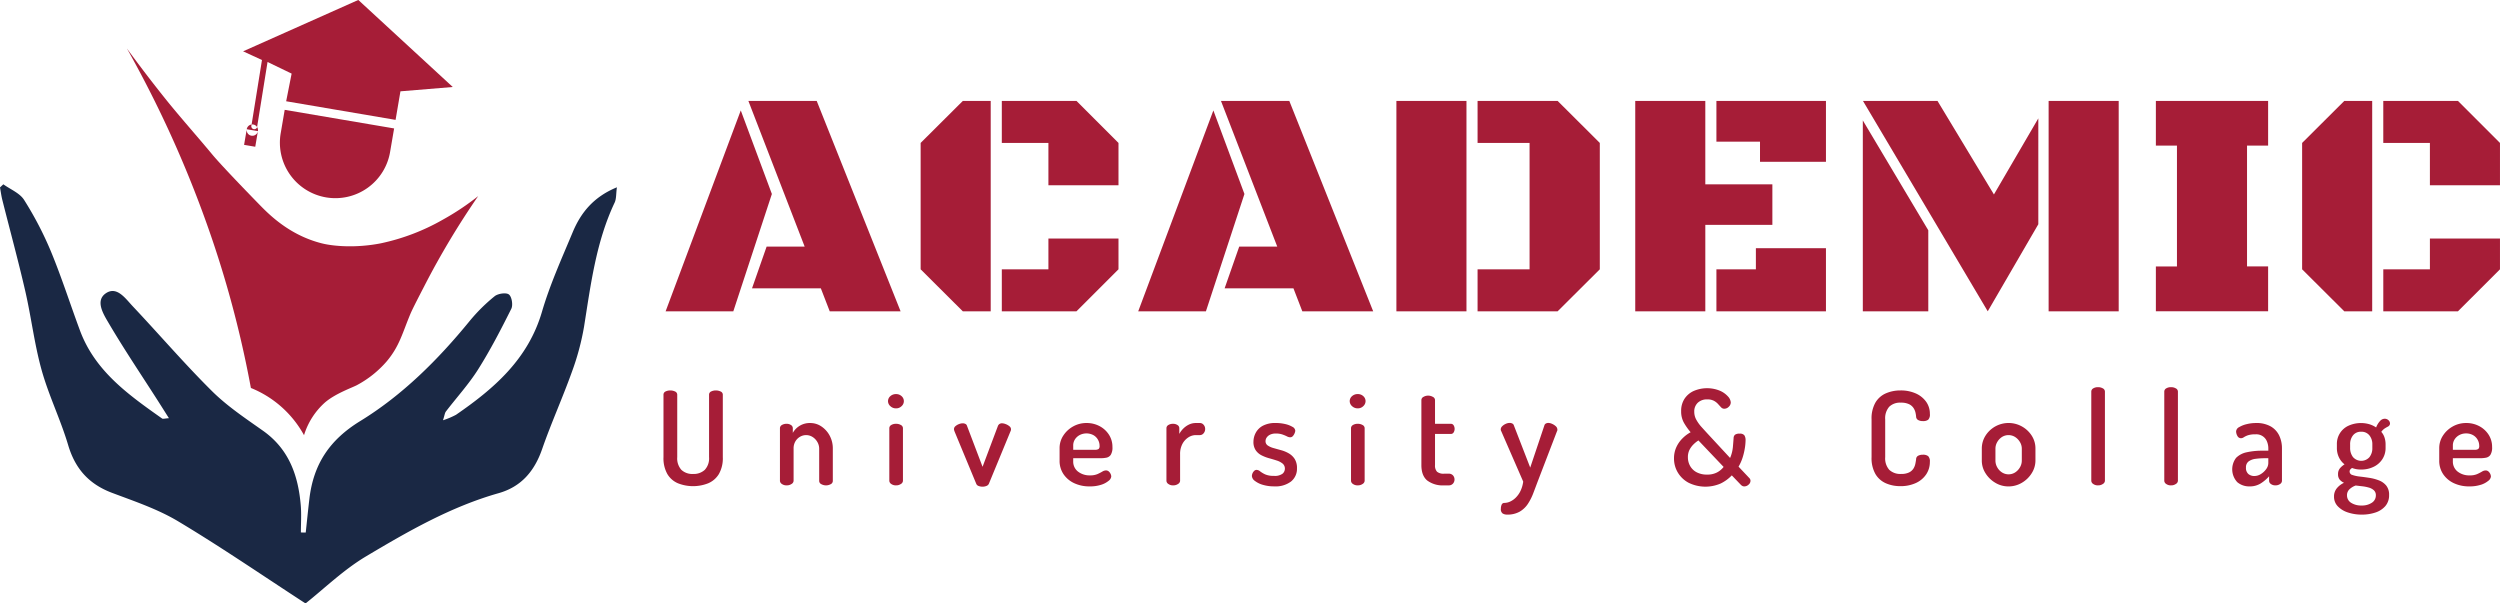
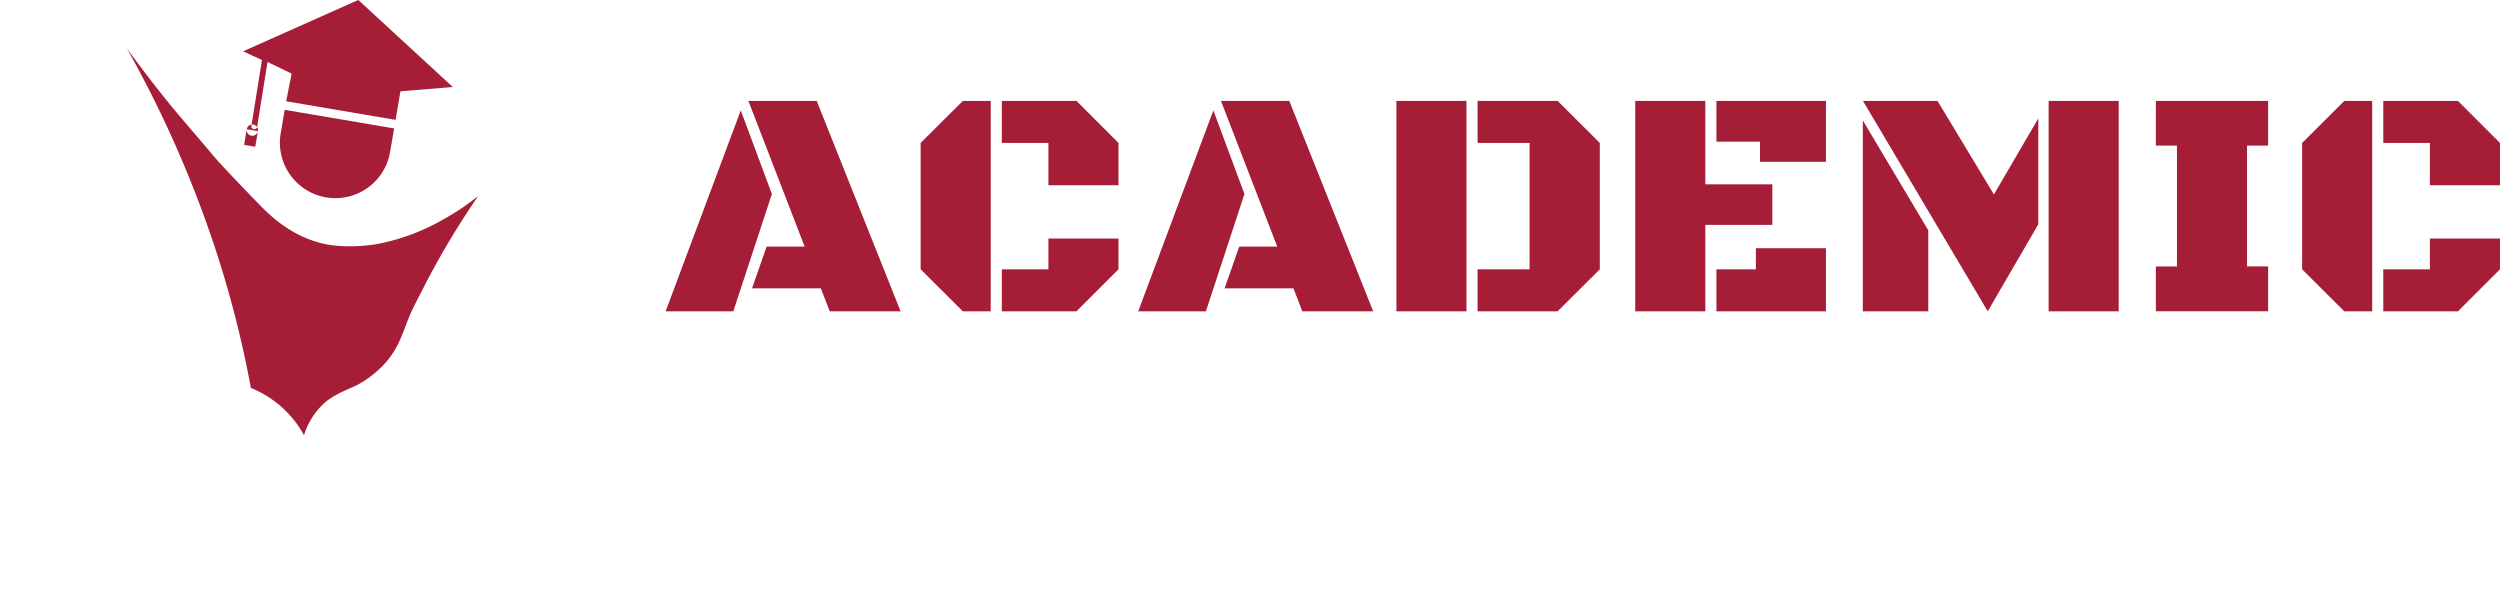
<svg xmlns="http://www.w3.org/2000/svg" width="846.969" height="204.438" viewBox="0 0 846.969 204.438">
  <defs>
    <style>
      .cls-1 {
        fill: #a61d37;
      }

      .cls-1, .cls-2 {
        fill-rule: evenodd;
      }

      .cls-2 {
        fill: #1a2844;
      }
    </style>
  </defs>
  <path class="cls-1" d="M134.015,41.175L96.95,34.87,98.8,25.5,90.64,21.56,88.863,32.614,87.087,43.667A1,1,0,1,1,85.2,43l3.553-22.108-6.392-2.939L121.388,0.548l32,29.489L135.665,31.5Zm-0.494,2.9L132.2,51.8a18.8,18.8,0,1,1-37.065-6.3l1.317-7.725Zm-46.144.916a1.919,1.919,0,1,1-1.564-2.24A1.933,1.933,0,0,1,87.377,44.994Zm-4.684,4.648,3.782,0.643,0.9-5.292-3.782-.643Z" transform="translate(0 -0.563)" />
  <path class="cls-1" d="M43,17c4.247,5.81,8.509,11.383,13,17,4.754,5.944,10.6,12.5,16,19,2.547,3.067,10.283,11.148,16,17,3.413,3.494,10.233,10.269,21,13,4.043,1.026,11.67,1.63,20,0a72.525,72.525,0,0,0,21-8,86.9,86.9,0,0,0,12-8,274.243,274.243,0,0,0-18,30c-1.8,3.482-4.22,8.132-5,10-2.684,6.426-3.67,10.866-8,16a35.2,35.2,0,0,1-10,8c-1.5.839-7.406,2.853-11,6a24.445,24.445,0,0,0-7,11,35.8,35.8,0,0,0-18-16q-3.18-17.2-8-34Q72,80.565,65,63A382.494,382.494,0,0,0,43,17Z" transform="translate(0 -0.563)" />
  <path id="Academic" class="cls-1" d="M281.1,106.028h24.008L276.692,34.754H253.543l19.067,49.36H259.72L254.778,98.24h23.311Zm-19.6-39.746L250.965,37.977l-25.459,68.051H248.44Zm74.147-31.528h-9.453L311.9,48.988V91.8l14.287,14.233h9.453V34.754ZM355.19,48.988V63.328h23.74V48.988L364.7,34.754H339.4V48.988H355.19Zm9.507,57.041L378.93,91.8V81.375H355.19V91.8H339.4v14.233h25.3Zm76.51,0h24.009L436.8,34.754h-23.15l19.068,49.36H419.83L414.889,98.24H438.2ZM421.6,66.282L411.075,37.977l-25.459,68.051h22.935Zm106.105,39.746L541.994,91.8V48.988L527.707,34.754H500.583V48.988H518.2V91.8H500.583v14.233h27.124Zm-54.624,0h23.74V34.754h-23.74v71.274ZM600.458,76.756V63.006h-22.72V34.754H554v71.274h23.74V76.756h22.72Zm-4.19-28.2v6.821h22.344V34.754H581.5v13.8h14.77Zm22.344,57.47V84.652h-23.74V91.8H581.5v14.233h37.114Zm54.811,0,17.134-29.487V40.662L675.518,66.444,656.4,34.754H631.152Zm44.365,0V34.754h-23.74v71.274h23.74Zm-64.507,0V78.582L631.1,41.361v64.668h22.182Zm77.1,0H768.41v-15.2h-7.144V49.9h7.144V34.754H730.382V49.9h7.144V90.828h-7.144v15.2ZM803.67,34.754h-9.453L779.93,48.988V91.8l14.287,14.233h9.453V34.754Zm19.551,14.233V63.328h23.74V48.988L832.727,34.754h-25.3V48.988h15.791Zm9.506,57.041L846.961,91.8V81.375h-23.74V91.8H807.43v14.233h25.3Z" transform="translate(0 -0.563)" />
-   <path id="University_Collage" data-name="University &amp; Collage" class="cls-1" d="M239.908,164.3a7.744,7.744,0,0,0,3.63-3.124,10.726,10.726,0,0,0,1.342-5.72v-21.12a1.187,1.187,0,0,0-.748-1.144,3.687,3.687,0,0,0-1.584-.352,3.6,3.6,0,0,0-1.628.352,1.19,1.19,0,0,0-.7,1.144v21.12a5.683,5.683,0,0,1-1.452,4.29,5.5,5.5,0,0,1-3.96,1.386,5.4,5.4,0,0,1-3.96-1.386,5.789,5.789,0,0,1-1.408-4.29v-21.12a1.187,1.187,0,0,0-.748-1.144,3.687,3.687,0,0,0-1.584-.352,3.6,3.6,0,0,0-1.628.352,1.19,1.19,0,0,0-.7,1.144v21.12a10.863,10.863,0,0,0,1.32,5.72A7.618,7.618,0,0,0,229.7,164.3,13.94,13.94,0,0,0,239.908,164.3Zm28.27,0.22a1.335,1.335,0,0,0,.682-1.056V152.548a4.652,4.652,0,0,1,.616-2.464,4.364,4.364,0,0,1,1.584-1.562,4.075,4.075,0,0,1,4.268.11,4.875,4.875,0,0,1,1.606,1.716,4.429,4.429,0,0,1,.594,2.2V163.46a1.241,1.241,0,0,0,.748,1.144,3.251,3.251,0,0,0,1.54.4,3.3,3.3,0,0,0,1.606-.4,1.244,1.244,0,0,0,.726-1.144V152.548a9.076,9.076,0,0,0-1.056-4.378,8.617,8.617,0,0,0-2.794-3.124,6.7,6.7,0,0,0-3.806-1.166,6.553,6.553,0,0,0-5.9,3.344V145.64a1.259,1.259,0,0,0-.616-1.078,2.53,2.53,0,0,0-1.452-.418,2.964,2.964,0,0,0-1.65.418,1.248,1.248,0,0,0-.638,1.078v17.82a1.345,1.345,0,0,0,.638,1.056,2.652,2.652,0,0,0,1.65.484A2.776,2.776,0,0,0,268.178,164.516Zm37.048,0a1.335,1.335,0,0,0,.682-1.056V145.64a1.239,1.239,0,0,0-.682-1.078,3.111,3.111,0,0,0-1.65-.418,2.96,2.96,0,0,0-1.65.418,1.248,1.248,0,0,0-.638,1.078v17.82a1.345,1.345,0,0,0,.638,1.056,2.649,2.649,0,0,0,1.65.484A2.78,2.78,0,0,0,305.226,164.516Zm0.22-26.356a2.288,2.288,0,0,0,.77-1.672,2.245,2.245,0,0,0-.77-1.716,2.677,2.677,0,0,0-1.87-.7,2.809,2.809,0,0,0-1.936.7,2.213,2.213,0,0,0-.792,1.716,2.256,2.256,0,0,0,.792,1.672,2.711,2.711,0,0,0,1.936.748A2.586,2.586,0,0,0,305.446,138.16ZM334.177,165.2a1.481,1.481,0,0,0,.814-0.682l7.348-17.82a1.565,1.565,0,0,0,.176-0.748,1.3,1.3,0,0,0-.55-0.99,4.194,4.194,0,0,0-1.276-.726,3.689,3.689,0,0,0-1.21-.264,1.521,1.521,0,0,0-.88.242,1.461,1.461,0,0,0-.528.682l-5.192,13.816-5.28-13.9a0.994,0.994,0,0,0-.55-0.638,1.986,1.986,0,0,0-.858-0.2,3.6,3.6,0,0,0-1.3.264,3.981,3.981,0,0,0-1.188.7,1.315,1.315,0,0,0-.506,1.012,1.386,1.386,0,0,0,.066.4c0.044,0.147.081,0.264,0.11,0.352l7.392,17.82a1.287,1.287,0,0,0,.77.682,3.535,3.535,0,0,0,1.342.242A3.416,3.416,0,0,0,334.177,165.2Zm38.874-.4a7.418,7.418,0,0,0,2.53-1.342,2.132,2.132,0,0,0,.9-1.452,2.165,2.165,0,0,0-.22-0.88,2.506,2.506,0,0,0-.616-0.836,1.411,1.411,0,0,0-.968-0.352,2.419,2.419,0,0,0-1.232.4,16.474,16.474,0,0,1-1.628.836,6.1,6.1,0,0,1-2.508.44,6.332,6.332,0,0,1-4.114-1.3,4.258,4.258,0,0,1-1.606-3.5V155.8h9.284a10.281,10.281,0,0,0,1.936-.176,2.33,2.33,0,0,0,1.5-.968,4.644,4.644,0,0,0,.572-2.64,7.543,7.543,0,0,0-1.21-4.224,8.4,8.4,0,0,0-3.19-2.882,9.27,9.27,0,0,0-4.356-1.034,9.157,9.157,0,0,0-4.576,1.166,9.376,9.376,0,0,0-3.322,3.1,7.692,7.692,0,0,0-1.254,4.268v4.18a8.028,8.028,0,0,0,1.32,4.6,8.88,8.88,0,0,0,3.608,3.058,12.03,12.03,0,0,0,5.28,1.1A12.162,12.162,0,0,0,373.051,164.8Zm-9.46-13.266a3.786,3.786,0,0,1,.616-2.156,4.31,4.31,0,0,1,1.628-1.452,5.033,5.033,0,0,1,4.532.022,4.011,4.011,0,0,1,1.584,1.54,4.209,4.209,0,0,1,.572,2.134,1.315,1.315,0,0,1-.33,1.056,2.223,2.223,0,0,1-1.3.264h-7.3v-1.408Zm35.529,12.98a1.332,1.332,0,0,0,.682-1.056v-9.02a7.2,7.2,0,0,1,.77-3.454,5.9,5.9,0,0,1,2-2.222,4.656,4.656,0,0,1,2.552-.792h1.408a1.582,1.582,0,0,0,1.232-.616,2.158,2.158,0,0,0,.528-1.452,2.079,2.079,0,0,0-.528-1.43,1.6,1.6,0,0,0-1.232-.594h-1.408a5.245,5.245,0,0,0-2.376.55,7.064,7.064,0,0,0-1.914,1.386,7.571,7.571,0,0,0-1.3,1.76V145.64a1.257,1.257,0,0,0-.616-1.078,2.606,2.606,0,0,0-1.5-.418,2.879,2.879,0,0,0-1.606.418,1.25,1.25,0,0,0-.638,1.078v17.82a1.347,1.347,0,0,0,.638,1.056,2.579,2.579,0,0,0,1.606.484A2.851,2.851,0,0,0,399.12,164.516Zm38.28-.836a5.5,5.5,0,0,0,2-4.444,5.758,5.758,0,0,0-.77-3.168,5.835,5.835,0,0,0-1.98-1.892,10.8,10.8,0,0,0-2.574-1.078q-1.365-.374-2.6-0.726a6.534,6.534,0,0,1-1.98-.88,1.722,1.722,0,0,1-.748-1.5,2.167,2.167,0,0,1,.352-1.144,2.886,2.886,0,0,1,1.122-.99,4.3,4.3,0,0,1,2.046-.418,6.588,6.588,0,0,1,2.156.308,13.427,13.427,0,0,1,1.54.638,2.592,2.592,0,0,0,1.1.33,1.215,1.215,0,0,0,.946-0.418,3.245,3.245,0,0,0,.594-0.968,2.525,2.525,0,0,0,.22-0.858,1.633,1.633,0,0,0-.968-1.3,8.413,8.413,0,0,0-2.464-.946,13.842,13.842,0,0,0-3.168-.352,8.884,8.884,0,0,0-4.422.946,5.853,5.853,0,0,0-2.4,2.42,6.5,6.5,0,0,0-.748,2.97,4.96,4.96,0,0,0,.77,2.9,5.314,5.314,0,0,0,1.98,1.716,13.481,13.481,0,0,0,2.574.99q1.363,0.375,2.574.77a6.015,6.015,0,0,1,1.98,1.034,2.189,2.189,0,0,1,.77,1.782,2.242,2.242,0,0,1-.77,1.628,4.341,4.341,0,0,1-2.97.748,6.952,6.952,0,0,1-2.948-.506,8.97,8.97,0,0,1-1.694-1.012,1.991,1.991,0,0,0-1.21-.506,1.169,1.169,0,0,0-.814.352,2.543,2.543,0,0,0-.77,1.716,2.226,2.226,0,0,0,.99,1.65,7.89,7.89,0,0,0,2.706,1.342,13.147,13.147,0,0,0,3.872.528A8.655,8.655,0,0,0,437.4,163.68Zm24.244,0.836a1.335,1.335,0,0,0,.682-1.056V145.64a1.239,1.239,0,0,0-.682-1.078,3.111,3.111,0,0,0-1.65-.418,2.96,2.96,0,0,0-1.65.418,1.248,1.248,0,0,0-.638,1.078v17.82a1.345,1.345,0,0,0,.638,1.056,2.649,2.649,0,0,0,1.65.484A2.78,2.78,0,0,0,461.644,164.516Zm0.22-26.356a2.288,2.288,0,0,0,.77-1.672,2.245,2.245,0,0,0-.77-1.716,2.677,2.677,0,0,0-1.87-.7,2.809,2.809,0,0,0-1.936.7,2.213,2.213,0,0,0-.792,1.716,2.256,2.256,0,0,0,.792,1.672,2.711,2.711,0,0,0,1.936.748A2.586,2.586,0,0,0,461.864,138.16ZM490.749,165a1.849,1.849,0,0,0,1.518-.616,2.1,2.1,0,0,0,.506-1.364,2.073,2.073,0,0,0-.506-1.386,1.884,1.884,0,0,0-1.518-.594h-1.5a3.424,3.424,0,0,1-2.4-.66,3.04,3.04,0,0,1-.682-2.244v-10.56h5.368a1.052,1.052,0,0,0,.946-0.528,2.3,2.3,0,0,0,0-2.376,1.052,1.052,0,0,0-.946-0.528h-5.368v-8.052a1.232,1.232,0,0,0-.748-1.078,3.207,3.207,0,0,0-1.584-.418,3.086,3.086,0,0,0-1.562.418,1.232,1.232,0,0,0-.726,1.078v22.044q0,3.564,1.98,5.214a8.721,8.721,0,0,0,5.72,1.65h1.5Zm24.09,8.91a8.336,8.336,0,0,0,2.772-2.618,18.432,18.432,0,0,0,1.826-3.586q0.747-1.959,1.452-3.85l6.6-17.2a0.874,0.874,0,0,0,.132-0.528,1.548,1.548,0,0,0-.55-1.166,4.45,4.45,0,0,0-1.276-.814,3.313,3.313,0,0,0-1.254-.308,1.757,1.757,0,0,0-.792.2,1,1,0,0,0-.528.638l-4.8,14.3-5.544-14.3a1,1,0,0,0-.55-0.638,1.992,1.992,0,0,0-.858-0.2,3.3,3.3,0,0,0-1.32.308,3.9,3.9,0,0,0-1.21.814,1.513,1.513,0,0,0-.506,1.078,1.223,1.223,0,0,0,.176.616l7.436,17.072a10.489,10.489,0,0,1-.946,3.212,8.146,8.146,0,0,1-1.628,2.266,6.531,6.531,0,0,1-1.936,1.32,4.747,4.747,0,0,1-1.826.418,0.967,0.967,0,0,0-.968.594,3.387,3.387,0,0,0-.264,1.386,1.743,1.743,0,0,0,.616,1.606,2.829,2.829,0,0,0,1.5.374A8.312,8.312,0,0,0,514.839,173.91Zm68.111-9.548a13.163,13.163,0,0,0,3.762-2.75l3.036,3.168a2.108,2.108,0,0,0,.594.44,1.4,1.4,0,0,0,.594.132,2.125,2.125,0,0,0,1.452-.594,1.733,1.733,0,0,0,.66-1.3,1.4,1.4,0,0,0-.066-0.4,1.332,1.332,0,0,0-.242-0.44l-3.74-3.96a15.15,15.15,0,0,0,1.43-3.256,22.107,22.107,0,0,0,.726-3.168,17.706,17.706,0,0,0,.22-2.508,2.935,2.935,0,0,0-.4-1.672,1.817,1.817,0,0,0-1.584-.572,2.5,2.5,0,0,0-1.606.374,1.559,1.559,0,0,0-.462,1.122q-0.088,1.233-.242,3.036a12.273,12.273,0,0,1-.946,3.7l-7.744-8.36q-0.967-1.056-1.98-2.178a12.784,12.784,0,0,1-1.716-2.4,5.478,5.478,0,0,1-.7-2.684,4.02,4.02,0,0,1,1.21-3.1,4.443,4.443,0,0,1,3.146-1.122,4.78,4.78,0,0,1,2.266.462,5.22,5.22,0,0,1,1.43,1.1q0.572,0.639,1.034,1.122a1.444,1.444,0,0,0,1.078.484,2.137,2.137,0,0,0,1.518-.66,2.031,2.031,0,0,0,.682-1.5,3.293,3.293,0,0,0-.946-2,7.825,7.825,0,0,0-2.772-1.958,11.464,11.464,0,0,0-8.756.066,7.373,7.373,0,0,0-3.168,2.64,7.451,7.451,0,0,0-1.166,4.246,7.768,7.768,0,0,0,.968,3.96A21.3,21.3,0,0,0,572.764,147a11.855,11.855,0,0,0-2.728,2.046,10.166,10.166,0,0,0-2.112,3.014,9.027,9.027,0,0,0-.792,3.828,9.188,9.188,0,0,0,1.276,4.73,9.393,9.393,0,0,0,3.674,3.5A12.948,12.948,0,0,0,582.95,164.362Zm-8.162-3.806a5.416,5.416,0,0,1-2.2-2.134,5.9,5.9,0,0,1-.748-2.926,5.462,5.462,0,0,1,.55-2.552,7.19,7.19,0,0,1,1.364-1.848,10.2,10.2,0,0,1,1.65-1.32l8.536,8.976a6.841,6.841,0,0,1-2.244,1.87,7.044,7.044,0,0,1-3.344.726A7.358,7.358,0,0,1,574.788,160.556Zm74.272,3.652a8.406,8.406,0,0,0,3.5-2.926,7.447,7.447,0,0,0,1.254-4.246,2.5,2.5,0,0,0-.572-1.936,2.769,2.769,0,0,0-1.8-.484,3.3,3.3,0,0,0-1.606.352,1.332,1.332,0,0,0-.682,1.188q-0.088.7-.264,1.562a4.909,4.909,0,0,1-.66,1.628,3.632,3.632,0,0,1-1.474,1.276,5.885,5.885,0,0,1-2.662.506,5.453,5.453,0,0,1-4.026-1.386,5.848,5.848,0,0,1-1.386-4.29v-12.8a5.9,5.9,0,0,1,1.364-4.29,5.247,5.247,0,0,1,3.916-1.386,6.289,6.289,0,0,1,2.772.506,3.8,3.8,0,0,1,1.518,1.276,4.748,4.748,0,0,1,.682,1.562,10.282,10.282,0,0,1,.22,1.364,1.361,1.361,0,0,0,.66,1.166,3.2,3.2,0,0,0,1.672.374,2.776,2.776,0,0,0,1.76-.462,2.49,2.49,0,0,0,.572-1.958,6.97,6.97,0,0,0-1.254-4.114,8.553,8.553,0,0,0-3.476-2.816,12.371,12.371,0,0,0-5.258-1.034,12.2,12.2,0,0,0-4.884.968,7.668,7.668,0,0,0-3.564,3.124,10.865,10.865,0,0,0-1.32,5.72v12.8a10.863,10.863,0,0,0,1.32,5.72,7.673,7.673,0,0,0,3.542,3.124,12.026,12.026,0,0,0,4.862.968A12.289,12.289,0,0,0,649.06,164.208Zm35.925-.088a9.6,9.6,0,0,0,3.344-3.256,7.976,7.976,0,0,0,1.254-4.268v-4.048a7.949,7.949,0,0,0-1.254-4.378,9.32,9.32,0,0,0-3.322-3.124,9.258,9.258,0,0,0-12.386,3.19,8.115,8.115,0,0,0-1.21,4.312V156.6a7.936,7.936,0,0,0,1.254,4.29,9.73,9.73,0,0,0,3.322,3.234,8.527,8.527,0,0,0,4.444,1.232A8.805,8.805,0,0,0,684.985,164.12Zm-6.754-3.52a4.808,4.808,0,0,1-1.606-1.738,4.627,4.627,0,0,1-.594-2.266v-4.048a4.429,4.429,0,0,1,.594-2.2,4.943,4.943,0,0,1,1.584-1.716,4.182,4.182,0,0,1,4.51,0,5.077,5.077,0,0,1,1.628,1.716,4.314,4.314,0,0,1,.616,2.2V156.6a4.506,4.506,0,0,1-.616,2.266,5.011,5.011,0,0,1-1.628,1.738A4.145,4.145,0,0,1,678.231,160.6Zm34.21,3.916a1.335,1.335,0,0,0,.682-1.056V133.232a1.239,1.239,0,0,0-.682-1.078,3.106,3.106,0,0,0-1.65-.418,2.964,2.964,0,0,0-1.65.418,1.248,1.248,0,0,0-.638,1.078V163.46a1.345,1.345,0,0,0,.638,1.056,2.652,2.652,0,0,0,1.65.484A2.776,2.776,0,0,0,712.441,164.516Zm24.727,0a1.332,1.332,0,0,0,.682-1.056V133.232a1.237,1.237,0,0,0-.682-1.078,3.106,3.106,0,0,0-1.65-.418,2.964,2.964,0,0,0-1.65.418,1.25,1.25,0,0,0-.638,1.078V163.46a1.347,1.347,0,0,0,.638,1.056,2.652,2.652,0,0,0,1.65.484A2.776,2.776,0,0,0,737.168,164.516Zm28.8-.22a13,13,0,0,0,2.772-2.376v1.54a1.331,1.331,0,0,0,.616,1.078,2.422,2.422,0,0,0,1.5.462,2.668,2.668,0,0,0,1.606-.462,1.323,1.323,0,0,0,.638-1.078V152.416a9.977,9.977,0,0,0-.88-4.18,7.175,7.175,0,0,0-2.816-3.146,9.722,9.722,0,0,0-5.192-1.21,12.854,12.854,0,0,0-3.036.374,8.912,8.912,0,0,0-2.574,1.012,1.768,1.768,0,0,0-1.034,1.43,3.119,3.119,0,0,0,.44,1.562,1.359,1.359,0,0,0,1.232.77,1.783,1.783,0,0,0,.968-0.352,6.407,6.407,0,0,1,1.408-.66,7.952,7.952,0,0,1,2.508-.308,3.875,3.875,0,0,1,3.938,2.53,6.092,6.092,0,0,1,.418,2.222v0.792h-1.936a24.159,24.159,0,0,0-5.346.528,7.116,7.116,0,0,0-3.63,1.892,6.394,6.394,0,0,0,.4,8.25,6.247,6.247,0,0,0,4.136,1.43A6.957,6.957,0,0,0,765.966,164.3Zm-4.246-3.146a2.684,2.684,0,0,1-.814-2.178,2.454,2.454,0,0,1,.9-2.09,5.012,5.012,0,0,1,2.4-.88,24.154,24.154,0,0,1,3.168-.2h1.1v1.628a3.512,3.512,0,0,1-.726,2.068,6.135,6.135,0,0,1-1.8,1.672,4.135,4.135,0,0,1-2.178.66A3.077,3.077,0,0,1,761.72,161.15ZM804.752,174.2a7.525,7.525,0,0,0,3.366-2.178,5.541,5.541,0,0,0,1.276-3.762,4.845,4.845,0,0,0-.968-3.19,6.009,6.009,0,0,0-2.486-1.76,15.181,15.181,0,0,0-3.234-.858q-1.716-.264-3.234-0.44a11.16,11.16,0,0,1-2.486-.528,1.217,1.217,0,0,1-.968-1.144,1.088,1.088,0,0,1,.242-0.726,2.528,2.528,0,0,1,.594-0.506,8.129,8.129,0,0,0,3.036.528,9.509,9.509,0,0,0,4.312-.946,7.209,7.209,0,0,0,2.948-2.618,6.856,6.856,0,0,0,1.056-3.74V151.1a7.454,7.454,0,0,0-.352-2.288,5.289,5.289,0,0,0-1.1-1.936,4.383,4.383,0,0,1,1.166-1.166q0.594-.374,1.034-0.594a1.421,1.421,0,0,0,.55-0.462,1.093,1.093,0,0,0,.2-0.638,1.576,1.576,0,0,0-.484-1.056,1.815,1.815,0,0,0-1.408-.528,2.123,2.123,0,0,0-1.386.66,6.76,6.76,0,0,0-1.43,2.288,8.225,8.225,0,0,0-2.31-1.1,10.276,10.276,0,0,0-7.084.528,6.733,6.733,0,0,0-3.894,6.292v1.232a7.208,7.208,0,0,0,.682,3.146,6.643,6.643,0,0,0,1.914,2.4,6.691,6.691,0,0,0-1.584,1.364,3.016,3.016,0,0,0-.616,1.98,2.734,2.734,0,0,0,.572,1.848,4.124,4.124,0,0,0,1.452,1.056,6.856,6.856,0,0,0-2.376,1.782,4.3,4.3,0,0,0-1.012,2.926,4.6,4.6,0,0,0,1.276,3.256,8.164,8.164,0,0,0,3.432,2.09,14.671,14.671,0,0,0,4.708.726A14.338,14.338,0,0,0,804.752,174.2Zm-8.228-3.3a2.908,2.908,0,0,1-1.386-2.552A2.7,2.7,0,0,1,796,166.3a5.842,5.842,0,0,1,2.09-1.254q1.056,0.132,2.222.264a13.184,13.184,0,0,1,2.222.44,4.177,4.177,0,0,1,1.716.924,2.23,2.23,0,0,1,.66,1.716,2.91,2.91,0,0,1-1.342,2.486,5.949,5.949,0,0,1-3.5.946A6.263,6.263,0,0,1,796.524,170.9Zm0.638-15.488a5.019,5.019,0,0,1-.968-3.124V151.1a4.767,4.767,0,0,1,.968-3.036,3.318,3.318,0,0,1,2.772-1.232,3.38,3.38,0,0,1,2.794,1.232,4.7,4.7,0,0,1,.99,3.036v1.232a4.827,4.827,0,0,1-.99,3.124A3.715,3.715,0,0,1,797.162,155.408Zm43.3,9.394a7.408,7.408,0,0,0,2.53-1.342,2.129,2.129,0,0,0,.9-1.452,2.165,2.165,0,0,0-.22-0.88,2.493,2.493,0,0,0-.616-0.836,1.409,1.409,0,0,0-.968-0.352,2.419,2.419,0,0,0-1.232.4,16.362,16.362,0,0,1-1.628.836,6.1,6.1,0,0,1-2.508.44,6.332,6.332,0,0,1-4.114-1.3,4.261,4.261,0,0,1-1.606-3.5V155.8h9.284a10.281,10.281,0,0,0,1.936-.176,2.33,2.33,0,0,0,1.5-.968,4.635,4.635,0,0,0,.572-2.64,7.543,7.543,0,0,0-1.21-4.224,8.4,8.4,0,0,0-3.19-2.882,9.27,9.27,0,0,0-4.356-1.034,9.157,9.157,0,0,0-4.576,1.166,9.384,9.384,0,0,0-3.322,3.1,7.692,7.692,0,0,0-1.254,4.268v4.18a8.028,8.028,0,0,0,1.32,4.6,8.88,8.88,0,0,0,3.608,3.058,12.037,12.037,0,0,0,5.28,1.1A12.162,12.162,0,0,0,840.458,164.8ZM831,151.536a3.794,3.794,0,0,1,.616-2.156,4.318,4.318,0,0,1,1.628-1.452,4.773,4.773,0,0,1,2.244-.528,4.723,4.723,0,0,1,2.288.55,4.011,4.011,0,0,1,1.584,1.54,4.2,4.2,0,0,1,.572,2.134,1.315,1.315,0,0,1-.33,1.056,2.221,2.221,0,0,1-1.3.264H831v-1.408Z" transform="translate(0 -0.563)" />
-   <path class="cls-2" d="M103.51,205c-14.7-9.557-28.672-19.159-43.187-27.84-6.921-4.139-14.792-6.769-22.4-9.642-7.784-2.941-12.445-8.123-14.832-16.171-2.55-8.6-6.575-16.767-8.987-25.4-2.446-8.752-3.5-17.885-5.542-26.764-2.381-10.348-5.185-20.6-7.776-30.9C0.439,66.9.257,65.474,0,64.066L1.132,63c2.4,1.734,5.575,2.975,7.039,5.3A116.876,116.876,0,0,1,17.3,85.857c3.617,8.761,6.5,17.824,9.809,26.715,5.132,13.783,16.49,21.782,27.809,29.779,0.3,0.212.914-.025,2.316-0.107-1.444-2.279-2.607-4.128-3.782-5.967-5.64-8.821-11.507-17.51-16.8-26.537-1.688-2.88-4.489-7.424-.673-9.894,3.676-2.379,6.565,1.9,8.984,4.467,9.006,9.544,17.561,19.536,26.87,28.765,5.137,5.092,11.3,9.2,17.249,13.4,8.829,6.232,11.976,15.2,12.82,25.363,0.251,3.02.039,6.078,0.039,9.119l1.641,0.022c0.414-3.83.791-7.665,1.247-11.49,1.387-11.627,6.755-19.864,17.223-26.285,14.319-8.784,26.339-20.755,37.052-33.878a58.947,58.947,0,0,1,8.461-8.395c1.14-.927,3.9-1.336,4.851-0.6,0.985,0.762,1.436,3.592.8,4.854-3.489,6.971-7.078,13.933-11.234,20.515-3.186,5.045-7.277,9.513-10.918,14.274-0.372.486-.422,1.22-0.985,2.969a27.112,27.112,0,0,0,4.406-1.854c12.93-8.9,24.418-18.823,29.118-34.882,2.7-9.227,6.711-18.088,10.427-26.99,2.756-6.6,7.052-11.956,14.967-15.2-0.311,2.277-.163,3.907-0.765,5.18-6.3,13.327-8.08,27.728-10.366,42.048a86.223,86.223,0,0,1-4.137,15.366c-3.145,8.769-7,17.284-10.058,26.08-2.6,7.493-7.063,12.769-14.749,14.949-16.176,4.587-30.644,12.908-44.9,21.4C116.385,193.588,109.847,199.986,103.51,205Z" transform="translate(0 -0.563)" />
</svg>